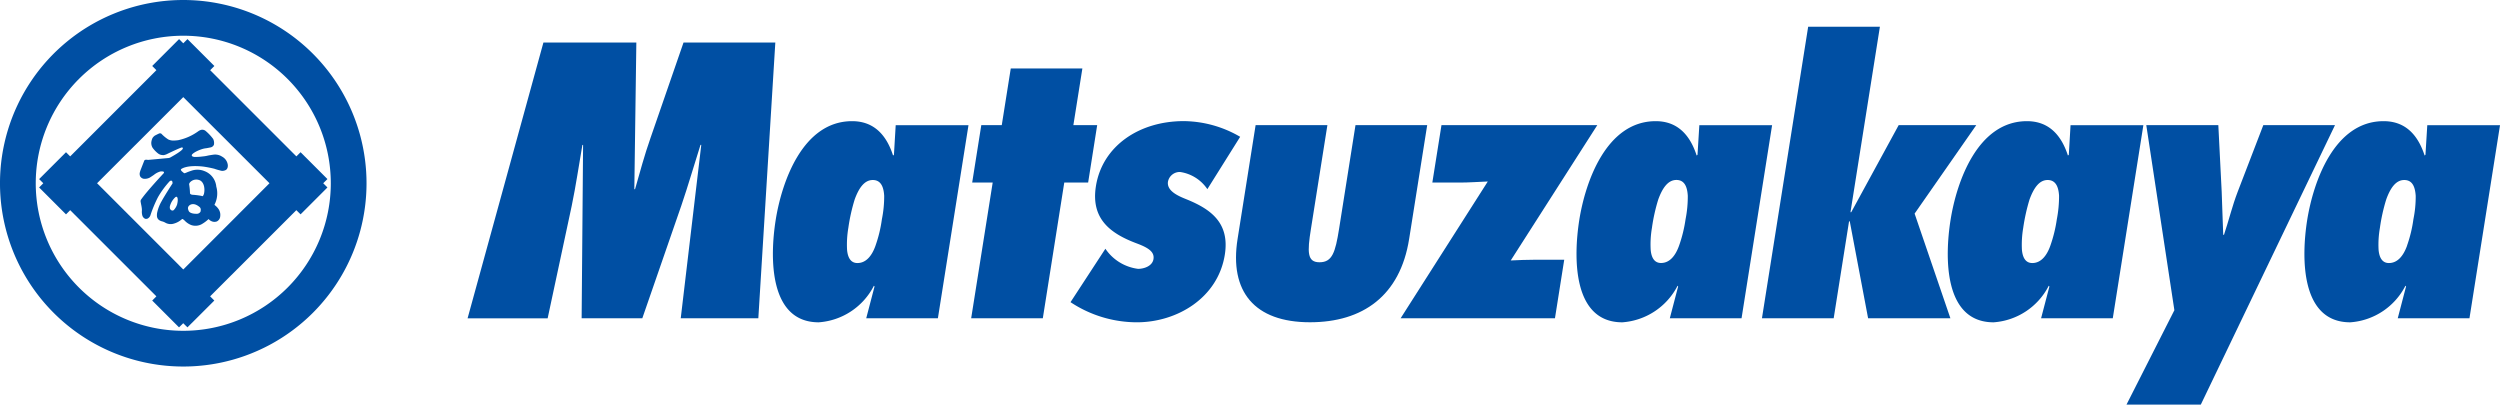
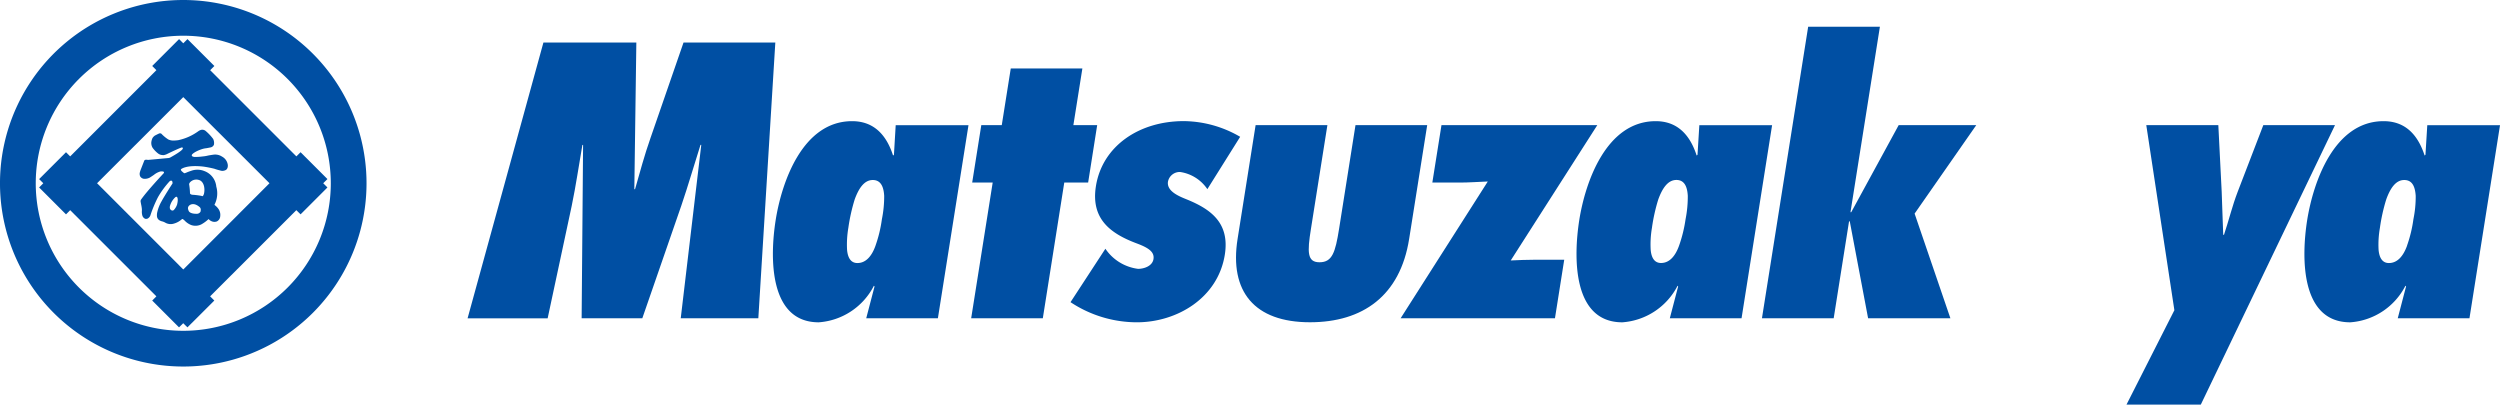
<svg xmlns="http://www.w3.org/2000/svg" id="logo-matsuzakaya" width="233.109" height="37.725" viewBox="0 0 233.109 37.725">
  <defs>
    <clipPath id="clip-path">
      <rect id="長方形_23134" data-name="長方形 23134" width="233.109" height="37.725" fill="none" />
    </clipPath>
  </defs>
  <g id="グループ_239" data-name="グループ 239" clip-path="url(#clip-path)">
    <path id="パス_122" data-name="パス 122" d="M29.172,5.007a17.088,17.088,0,1,0,0,24.165,17.086,17.086,0,0,0,0-24.165M7.362,26.814a13.756,13.756,0,1,1,19.456,0,13.752,13.752,0,0,1-19.456,0" transform="translate(-0.001 -0.001)" fill="#004fa3" />
    <path id="パス_123" data-name="パス 123" d="M40.011,31.974l2.505-2.509-.393-.393.393-.387-2.505-2.505-.391.388L31.582,18.53l.392-.39-2.507-2.507-.393.392-.389-.392-2.507,2.507.39.39-8.039,8.039-.389-.388-2.507,2.505.39.387-.39.393,2.507,2.509.389-.392,8.039,8.036-.39.392,2.5,2.5.392-.387.393.387,2.507-2.5-.392-.392,8.039-8.036ZM29.075,37.114l-8.039-8.041,8.039-8.031,8.039,8.031Z" transform="translate(-11.986 -11.987)" fill="#004fa3" />
    <path id="パス_124" data-name="パス 124" d="M64.077,55.158a1.026,1.026,0,0,0-.545-.8,1.159,1.159,0,0,0-.808-.176s-.413.057-.578.1a2.783,2.783,0,0,1-.382.059,5.751,5.751,0,0,1-.808.053.661.661,0,0,1-.179-.053.115.115,0,0,1-.05-.154s.059-.132.466-.335a3.518,3.518,0,0,1,.537-.209,1.806,1.806,0,0,1,.315-.061s.2-.032.4-.075a.429.429,0,0,0,.334-.252.862.862,0,0,0-.07-.542,4.445,4.445,0,0,0-.717-.758.478.478,0,0,0-.4-.089.867.867,0,0,0-.275.133,4.907,4.907,0,0,1-1.861.829,2.936,2.936,0,0,1-.564.032,1.084,1.084,0,0,1-.379-.105,3.5,3.5,0,0,1-.638-.533.246.246,0,0,0-.209-.016c-.105.048-.275.132-.4.2a.829.829,0,0,0-.217.231,1.268,1.268,0,0,0-.108.4.862.862,0,0,0,.117.495,2.562,2.562,0,0,0,.491.517.716.716,0,0,0,.453.168s.076.041.354-.072c0,0,.9-.441,1.312-.6a.311.311,0,0,1,.16-.037.082.082,0,0,1,.045.118s.012.17-1.18.826a.491.491,0,0,1-.141.041l-1.921.176a.566.566,0,0,0-.139-.015.292.292,0,0,0-.135.015.141.141,0,0,0-.075.075s-.189.482-.315.805a2.059,2.059,0,0,0-.1.309.572.572,0,0,0,.038.349.491.491,0,0,0,.312.218.99.99,0,0,0,.592-.113s.208-.132.372-.246a1.691,1.691,0,0,1,.583-.313.63.63,0,0,1,.31.009s.067.038.05.082a.16.16,0,0,1-.059.1s-1.5,1.6-2.056,2.392a.28.28,0,0,0-.061.24s.029.179.048.261.057.284.064.4a1.059,1.059,0,0,1,0,.2,1.348,1.348,0,0,0,.04.4.474.474,0,0,0,.272.322.366.366,0,0,0,.233-.023.55.55,0,0,0,.255-.307,11.775,11.775,0,0,1,.7-1.681,8.36,8.36,0,0,1,1.089-1.487.212.212,0,0,1,.138-.057.1.1,0,0,1,.105.064.4.4,0,0,1,.025.2s-.7,1.071-1.035,1.686a3.62,3.62,0,0,0-.388,1,1.238,1.238,0,0,0-.021.41.486.486,0,0,0,.231.337.865.865,0,0,0,.225.094,1.119,1.119,0,0,1,.3.117,1.006,1.006,0,0,0,.832.091,1.815,1.815,0,0,0,.694-.375s0-.012.057-.032A.056.056,0,0,1,59.9,60.2s.089.07.145.12a1.684,1.684,0,0,0,.615.422,1.221,1.221,0,0,0,.94-.059,3.376,3.376,0,0,0,.647-.466.037.037,0,0,1,.061-.009.677.677,0,0,0,.205.155.648.648,0,0,0,.53.047.573.573,0,0,0,.325-.486.976.976,0,0,0-.217-.753,1.527,1.527,0,0,0-.292-.284.042.042,0,0,1-.019-.056A2.29,2.29,0,0,0,63,57.154a1.706,1.706,0,0,0-1.1-1.441,1.727,1.727,0,0,0-1.168-.054s-.266.089-.432.154c0,0-.1.049-.177.073,0,0-.087.039-.133.015,0,0-.206-.17-.233-.2a.742.742,0,0,1-.047-.079s-.029-.06.012-.092c0,0,.46-.42,2.067-.239a10.4,10.4,0,0,1,1.027.2,4.636,4.636,0,0,0,.534.158.624.624,0,0,0,.489-.018s.259-.067.237-.476m-3.542,1.624a.793.793,0,0,1,.862-.234s.337.064.46.571a1.616,1.616,0,0,1-.006.723.787.787,0,0,1-.079.167.083.083,0,0,1-.089.041.445.445,0,0,0-.119-.035,6.61,6.61,0,0,0-.714-.088s-.264,0-.3-.14a5.948,5.948,0,0,0-.082-.851.293.293,0,0,1,.069-.152m-.09,2.172s.356-.431,1,.111a.322.322,0,0,1,.107.22.746.746,0,0,1-.025.214.4.4,0,0,1-.392.193s-.534.021-.693-.237a.816.816,0,0,1-.077-.22.318.318,0,0,1,.083-.281m-1.088-.176a1.377,1.377,0,0,1-.312.554.187.187,0,0,1-.164.059.287.287,0,0,1-.205-.179.508.508,0,0,1,0-.243,1.738,1.738,0,0,1,.5-.82s.114-.1.177.006c0,0,.113.144,0,.624" transform="translate(-42.833 -39.758)" fill="#004fa3" />
    <path id="パス_125" data-name="パス 125" d="M206.765,42.682l1.914-16.164h-.072c-.6,1.877-1.136,3.751-1.776,5.628l-3.649,10.537h-5.658l.135-16.164h-.064c-.334,1.909-.6,3.784-1,5.7l-2.24,10.469h-7.466l7.072-25.717h8.664l-.188,13.68h.067c.457-1.6.876-3.17,1.441-4.776l3.079-8.9h8.56L214,42.682Z" transform="translate(-143.29 -13.008)" fill="#004fa3" />
    <path id="パス_126" data-name="パス 126" d="M324.34,66.8h-6.683l.776-2.967-.058-.07a6.269,6.269,0,0,1-5.144,3.412c-4.637,0-4.57-6.036-4.014-9.55.565-3.546,2.517-9.206,7.121-9.206,2.148,0,3.254,1.432,3.823,3.205l.081-.069.164-2.762h6.787Zm-5.813-6.785a12.327,12.327,0,0,0,.592-2.454,10.75,10.75,0,0,0,.214-2.185c-.047-.784-.281-1.47-1.063-1.47-.82,0-1.327.822-1.687,1.809a16.867,16.867,0,0,0-.593,2.659,9.225,9.225,0,0,0-.118,2.05c.062.679.319,1.224.964,1.224.855,0,1.384-.75,1.693-1.634" transform="translate(-236.888 -37.121)" fill="#004fa3" />
    <path id="パス_127" data-name="パス 127" d="M388.214,50.653,390.22,38h-1.912l.849-5.353h1.909l.839-5.286h6.678l-.84,5.286h2.22L399.12,38h-2.226l-2,12.653Z" transform="translate(-297.658 -20.978)" fill="#004fa3" />
    <path id="パス_128" data-name="パス 128" d="M431.2,60.315a4.332,4.332,0,0,0,3.043,1.874c.586,0,1.344-.272,1.441-.914s-.416-1.025-1.508-1.438c-2.482-.92-4.349-2.281-3.86-5.354.589-3.718,4-6.069,8.192-6.069a10.6,10.6,0,0,1,5.258,1.464l-3.059,4.88a3.709,3.709,0,0,0-2.54-1.6,1.119,1.119,0,0,0-1.13.889c-.149.92,1.075,1.395,1.747,1.667,2.28.925,4.016,2.214,3.552,5.151-.643,4.056-4.476,6.308-8.2,6.308a11.217,11.217,0,0,1-6.188-1.877Z" transform="translate(-328.129 -37.121)" fill="#004fa3" />
    <path id="パス_129" data-name="パス 129" d="M502.6,50.021l-1.536,9.687c-.343,2.146-.357,3.1.8,3.1,1.192,0,1.476-.926,1.823-3.1l1.533-9.687h6.686L510.223,60.63c-.842,5.315-4.336,7.772-9.247,7.772-5.181,0-7.531-2.864-6.75-7.772l1.681-10.609Z" transform="translate(-378.829 -38.353)" fill="#004fa3" />
    <path id="パス_130" data-name="パス 130" d="M559.884,68.028l8.128-12.752c-.864.031-1.76.1-2.612.1H562.84l.852-5.353h14.528L570.15,62.639c.752-.035,1.479-.067,2.229-.067h2.759l-.864,5.456Z" transform="translate(-429.284 -38.353)" fill="#004fa3" />
    <path id="パス_131" data-name="パス 131" d="M645.579,66.8h-6.689l.776-2.967-.05-.07a6.292,6.292,0,0,1-5.151,3.412c-4.64,0-4.566-6.036-4.015-9.55.565-3.546,2.52-9.206,7.125-9.206,2.144,0,3.247,1.432,3.819,3.205l.079-.069.17-2.762h6.785ZM639.76,60.01a12.853,12.853,0,0,0,.6-2.454,10.787,10.787,0,0,0,.206-2.185c-.047-.784-.277-1.47-1.062-1.47-.821,0-1.325.822-1.687,1.809a16.558,16.558,0,0,0-.593,2.659,9.042,9.042,0,0,0-.117,2.05c.061.679.316,1.224.963,1.224.852,0,1.379-.75,1.69-1.634" transform="translate(-483.191 -37.121)" fill="#004fa3" />
    <path id="パス_132" data-name="パス 132" d="M712.505,28.832h-.067l-1.432,9.037h-6.689l4.309-27.182h6.689l-2.743,17.292h.07l4.424-8.117H724.3l-5.749,8.249,3.336,9.758h-7.673Z" transform="translate(-540.026 -8.194)" fill="#004fa3" />
-     <path id="パス_133" data-name="パス 133" d="M793.985,66.8H787.3l.777-2.967-.061-.07a6.26,6.26,0,0,1-5.14,3.412c-4.64,0-4.573-6.036-4.016-9.55.562-3.546,2.516-9.206,7.122-9.206,2.144,0,3.249,1.432,3.822,3.205l.082-.069.161-2.762h6.791Zm-5.816-6.785a13,13,0,0,0,.6-2.454,11.237,11.237,0,0,0,.207-2.185c-.045-.784-.283-1.47-1.066-1.47-.822,0-1.319.822-1.685,1.809a17.867,17.867,0,0,0-.592,2.659,9.392,9.392,0,0,0-.119,2.05c.065.679.317,1.224.968,1.224.846,0,1.379-.75,1.687-1.634" transform="translate(-596.982 -37.121)" fill="#004fa3" />
    <path id="パス_134" data-name="パス 134" d="M850.038,76.078l4.464-8.8-2.62-17.257H858.6l.313,6.2c.063,1.333.079,2.7.143,4.027h.072c.448-1.329.769-2.694,1.283-4.027l2.384-6.2h6.684L856.967,76.078Z" transform="translate(-651.755 -38.353)" fill="#004fa3" />
    <path id="パス_135" data-name="パス 135" d="M936.541,66.8h-6.687l.775-2.967-.057-.07a6.265,6.265,0,0,1-5.144,3.412c-4.64,0-4.57-6.036-4.016-9.55.571-3.546,2.519-9.206,7.121-9.206,2.154,0,3.252,1.432,3.829,3.205l.076-.069.17-2.762h6.782Zm-5.818-6.785a12.333,12.333,0,0,0,.592-2.454,10.42,10.42,0,0,0,.214-2.185c-.054-.784-.278-1.47-1.069-1.47-.818,0-1.321.822-1.678,1.809a16.672,16.672,0,0,0-.591,2.659,9.017,9.017,0,0,0-.123,2.05c.062.679.319,1.224.961,1.224.857,0,1.385-.75,1.7-1.634" transform="translate(-706.28 -37.121)" fill="#004fa3" />
  </g>
</svg>